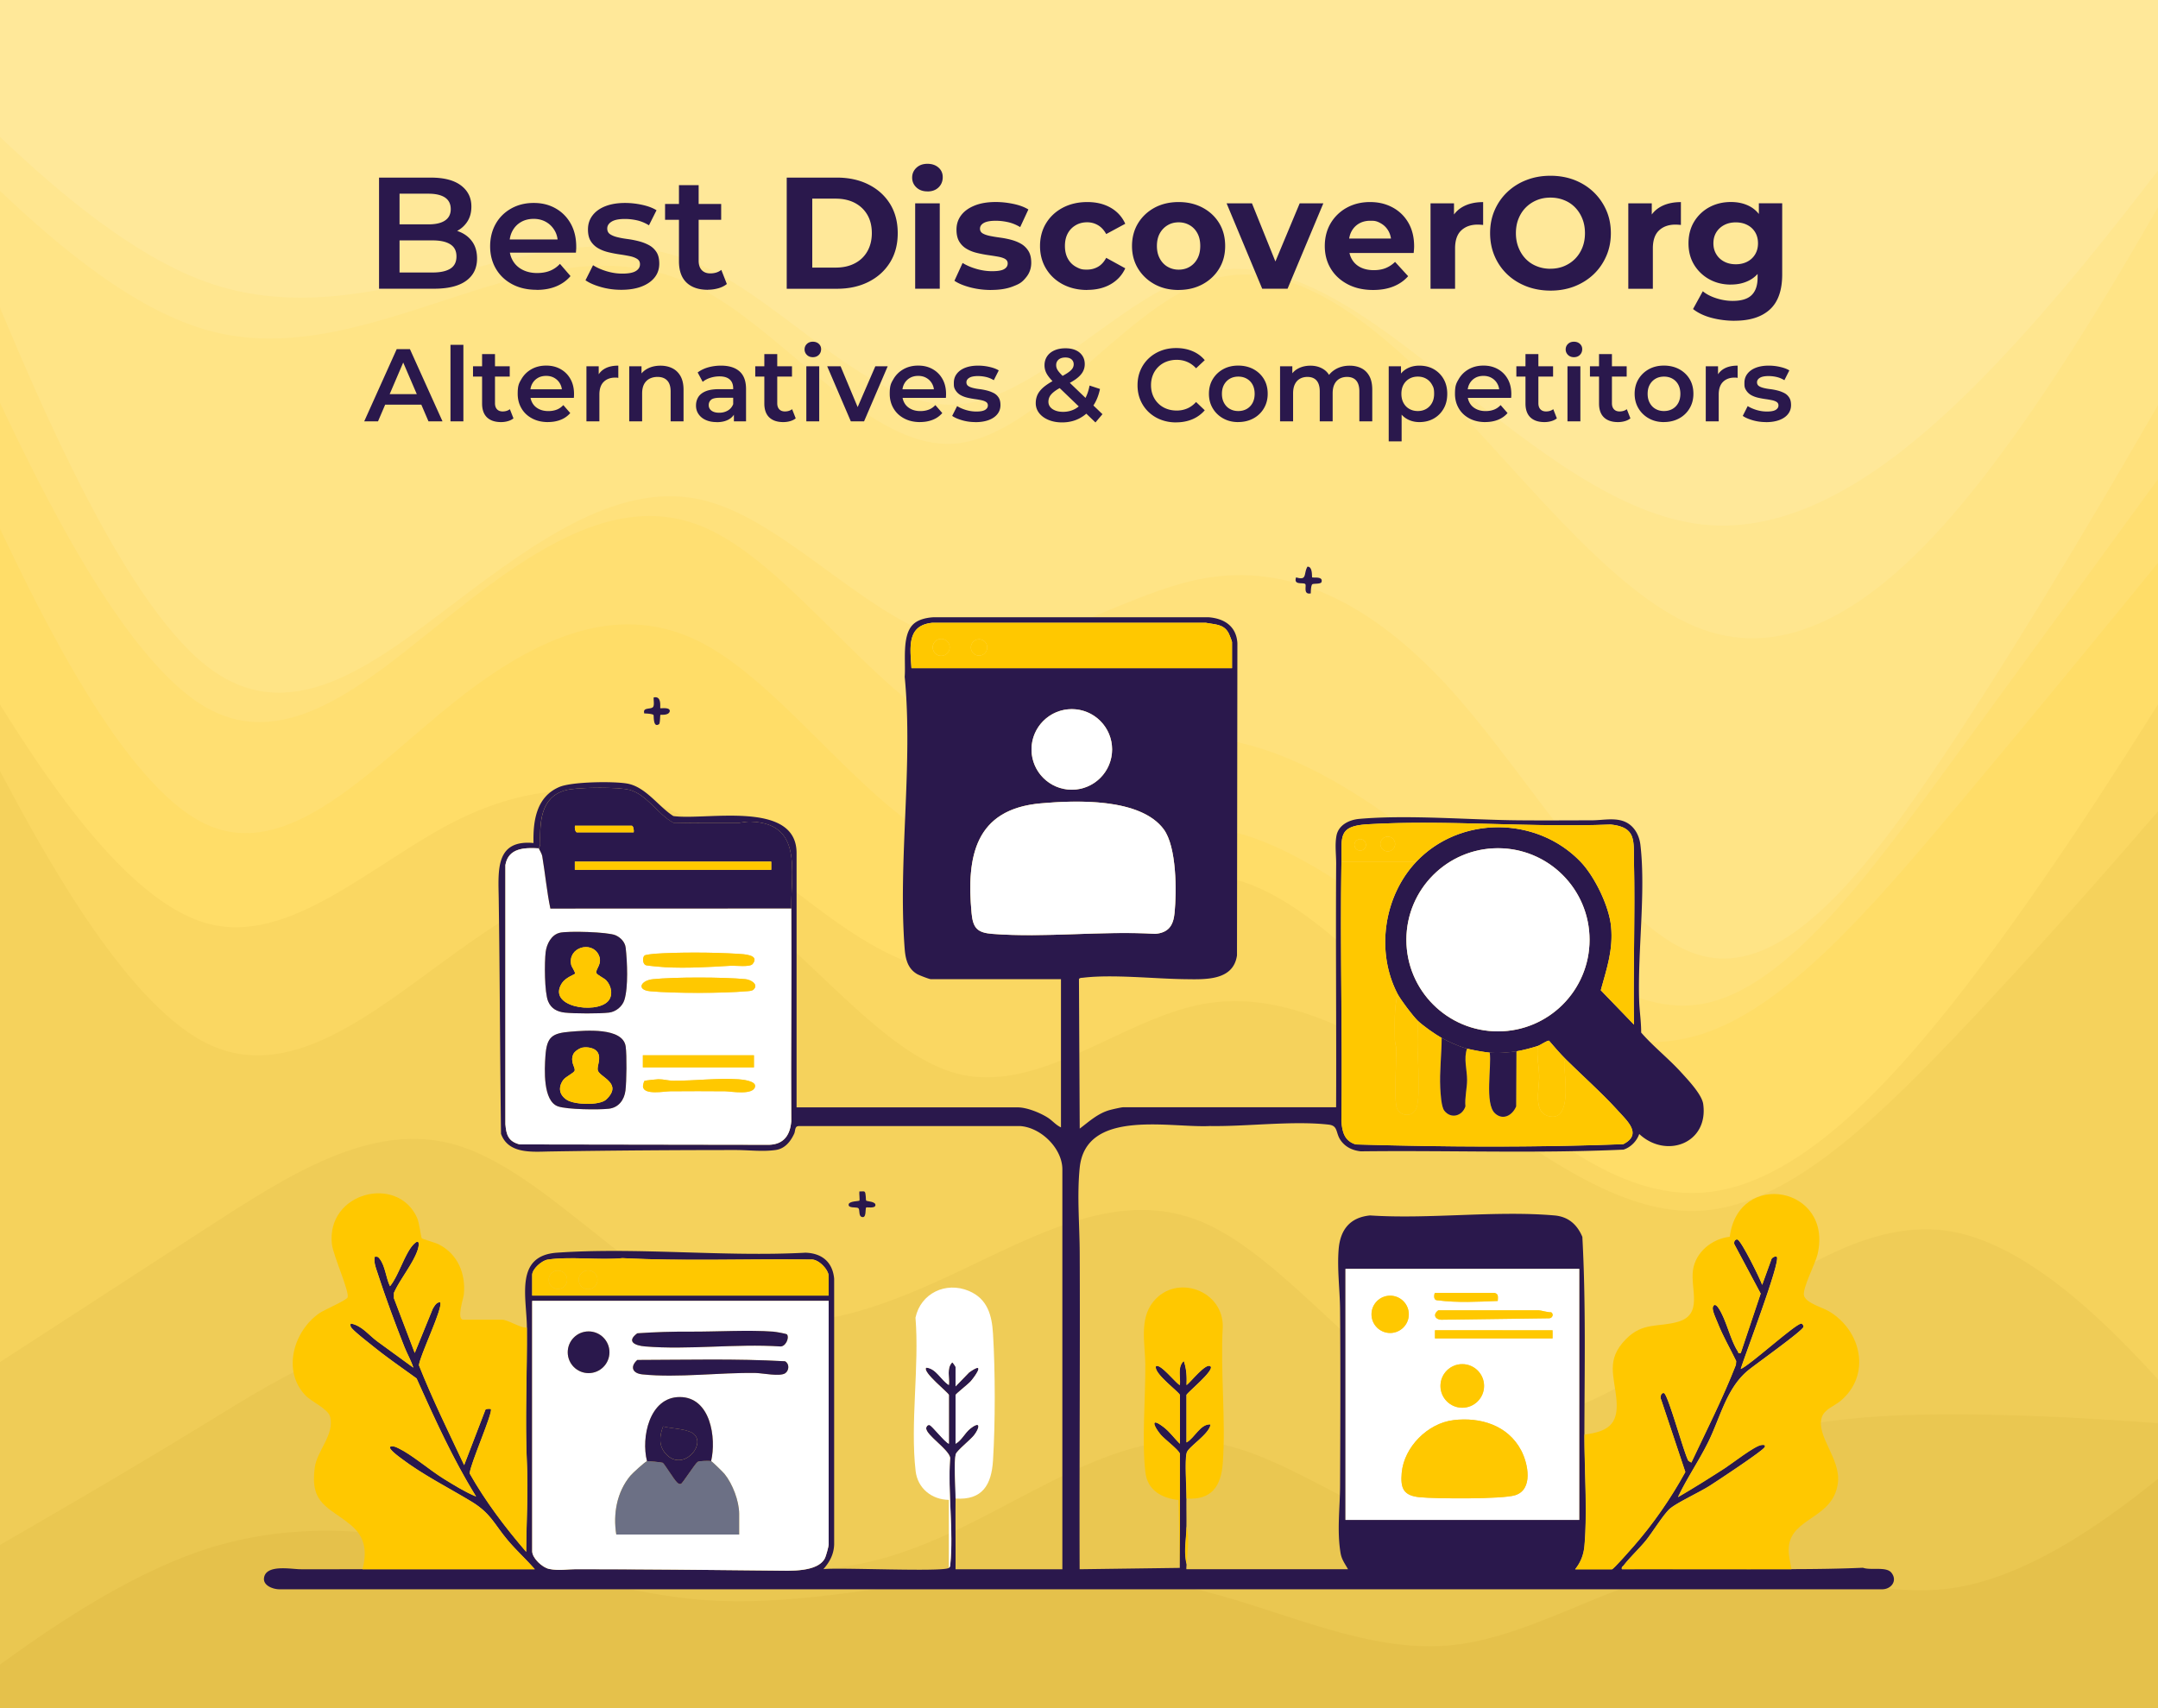
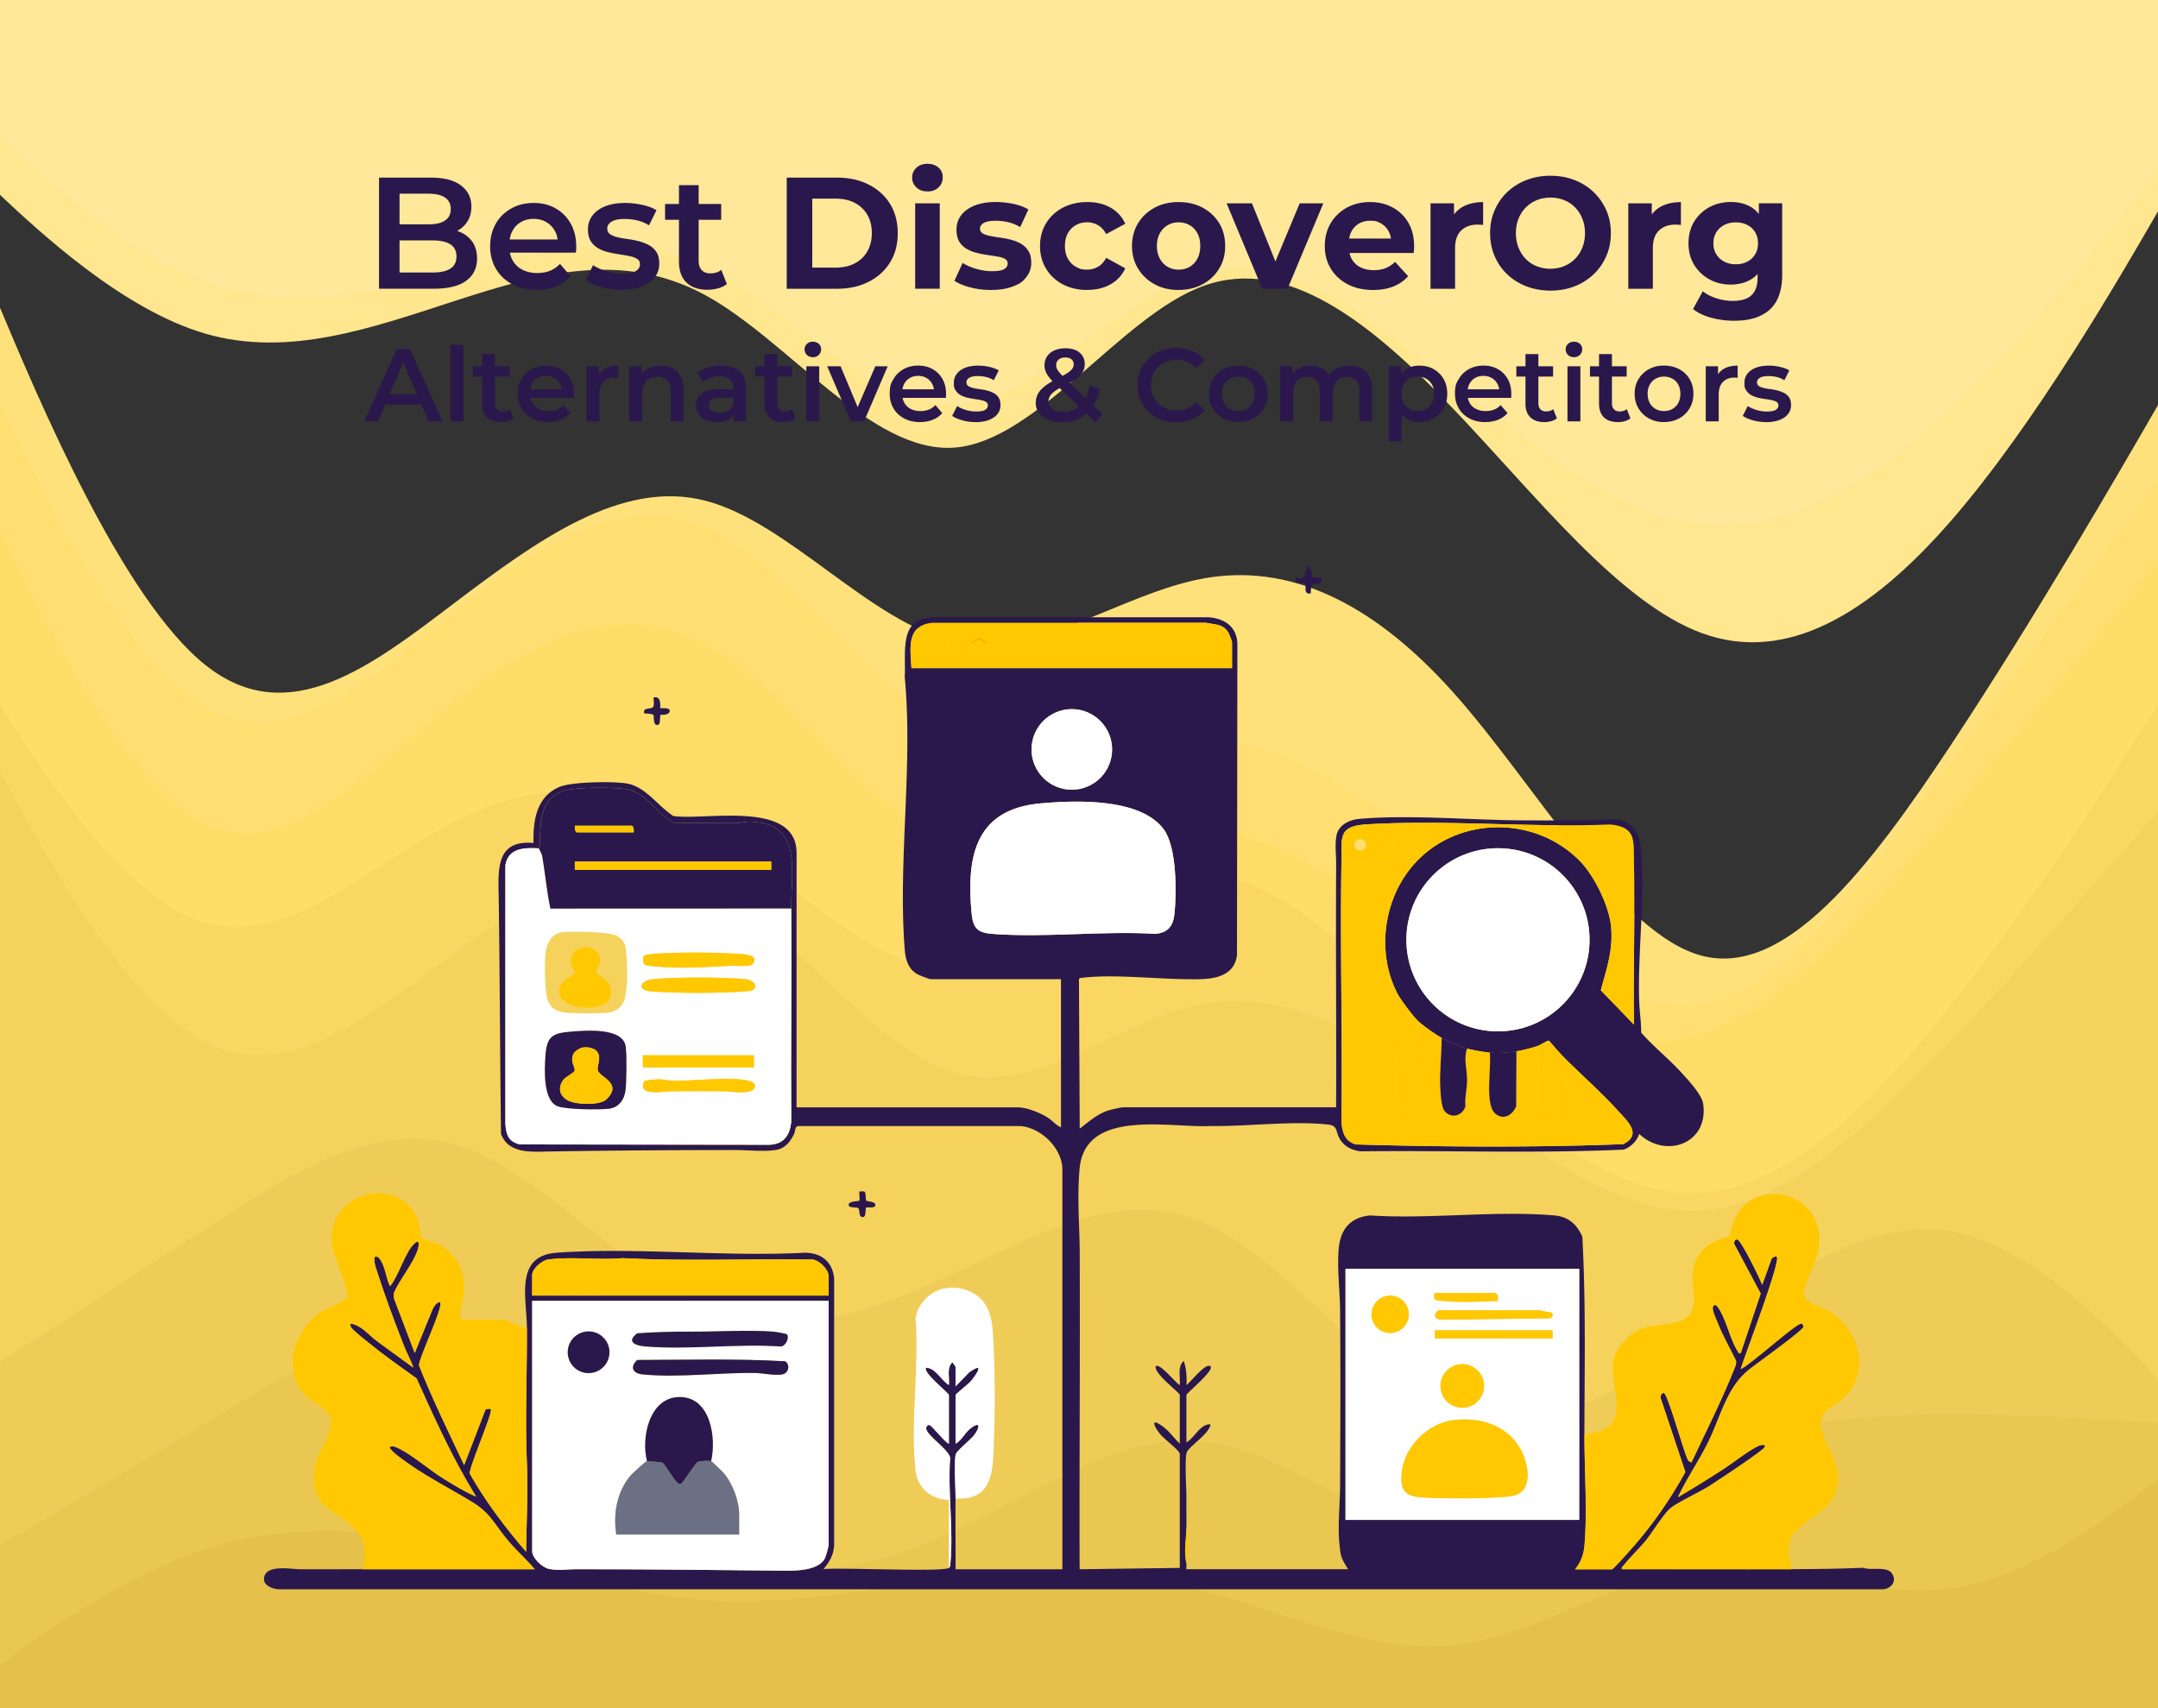
<svg xmlns="http://www.w3.org/2000/svg" id="Layer_1" data-name="Layer 1" viewBox="0 0 480 380">
  <rect x="0" y="0" width="480" height="380" fill="#333333" stroke="none" />
  <defs>
    <style>.cls-4{fill:#fff}.cls-6{fill:#ffc800}.cls-10{fill:#2a184c}</style>
  </defs>
  <path d="m-9.73 22.26 9.27 8.66c9.21 8.66 27.75 25.99 46.23 32.66s37.01 2.67 55.49-2 37.01-10 55.49-1.33c18.48 8.66 37.01 31.33 55.49 30.66s37.01-24.66 55.49-29.33 37.01 10 55.49 24.66 37.01 29.33 55.49 31.33 37.01-8.66 55.49-25.99 37.01-41.32 46.23-53.32l9.27-12v-36.44H-9.73z" style="fill:#ffe899" />
  <path d="m-9.73 34.26 9.27 8.66c9.21 8.66 27.75 25.99 46.23 31.33 18.48 5.33 37.01-1.33 55.49-7.33s37.01-11.33 55.49-1.33 37.01 35.33 55.49 33.99 37.01-29.33 55.49-35.99c18.48-6.67 37.01 8 55.49 27.33s37.01 43.32 55.49 49.99 37.01-4 55.49-25.33 37.01-53.32 46.23-69.32l9.27-16v-4.89l-9.27 12c-9.21 12-27.75 35.99-46.23 53.32s-37.01 27.99-55.49 25.99-37.01-16.66-55.49-31.33c-18.48-14.66-37.01-29.33-55.49-24.66s-37.01 28.66-55.49 29.33-37.01-22-55.49-30.66-37.01-3.33-55.49 1.33c-18.48 4.67-37.01 8.66-55.49 2S8.75 38.7-.46 30.04l-9.27-8.66v12.89Z" style="fill:#ffe68f" />
-   <path d="m-9.73 46.25 9.27 22c9.21 22 27.75 65.99 46.23 80.65s37.01 0 55.49-14 37.01-27.33 55.49-22.66 37.01 27.33 55.49 31.33 37.01-10.66 55.49-14c18.48-3.33 37.01 4.67 55.49 25.33s37.01 53.99 55.49 58.65c18.48 4.67 37.01-19.33 55.49-47.32s37.01-59.99 46.23-75.98l9.27-16V29.37l-9.27 16c-9.21 16-27.75 47.99-46.23 69.32s-37.01 31.99-55.49 25.33c-18.48-6.67-37.01-30.66-55.49-49.99s-37.01-33.99-55.49-27.33c-18.48 6.67-37.01 34.66-55.49 35.99S175.23 74.7 156.75 64.7s-37.01-4.67-55.49 1.33-37.01 12.66-55.49 7.33S8.75 50.7-.46 42.03l-9.27-8.66v12.89Z" style="fill:#ffe486" />
  <path d="m-9.73 70.25 9.27 19.33c9.21 19.33 27.75 57.99 46.23 68.65s37.01-6.67 55.49-21.33 37.01-26.66 55.49-18.66 37.01 35.99 55.49 45.32 37.01 0 55.49 1.33 37.01 13.33 55.49 28.66 37.01 33.99 55.49 30.66 37.01-28.66 55.49-53.99 37.01-50.66 46.23-63.32l9.27-12.66V73.36l-9.27 16c-9.21 16-27.75 47.99-46.23 75.98s-37.01 51.99-55.49 47.32-37.01-37.99-55.49-58.65-37.01-28.66-55.49-25.33-37.01 18-55.49 14-37.01-26.66-55.49-31.33-37.01 8.66-55.49 22.66-37.01 28.66-55.49 14S8.75 89.36-.46 67.36l-9.27-22v24.88Z" style="fill:#ffe17c" />
  <path d="m-9.73 98.24 9.27 19.33c9.21 19.33 27.75 57.99 46.23 66.65s37.01-12.66 55.49-27.33c18.48-14.66 37.01-22.66 55.49-12.66s37.01 37.99 55.49 45.32 37.01-6 55.49-4.67 37.01 17.33 55.49 29.99 37.01 22 55.49 16 37.01-27.33 55.49-49.32c18.48-22 37.01-44.66 46.23-55.99l9.27-11.33V93.35l-9.27 12.66c-9.21 12.66-27.75 37.99-46.23 63.32s-37.01 50.66-55.49 53.99-37.01-15.33-55.49-30.66-37.01-27.33-55.49-28.66-37.01 8-55.49-1.33-37.01-37.33-55.49-45.32c-18.48-8-37.01 4-55.49 18.66S64.25 168 45.77 157.34 8.75 108.02-.46 88.69l-9.27-19.33z" style="fill:#ffdf72" />
  <path d="m-9.73 142.23 9.27 14.67c9.21 14.66 27.75 43.99 46.23 49.32s37.01-13.33 55.49-22.66 37.01-9.33 55.49 1.33 37.01 31.99 55.49 31.99 37.01-21.33 55.49-21.33 37.01 21.33 55.49 39.32 37.01 32.66 55.49 31.33 37.01-18.66 55.49-41.99 37.01-52.66 46.23-67.32l9.27-14.66v-28.88l-9.27 11.33c-9.21 11.33-27.75 33.99-46.23 55.99s-37.01 43.32-55.49 49.32-37.01-3.33-55.49-16c-18.48-12.66-37.01-28.66-55.49-29.99s-37.01 12-55.49 4.67-37.01-35.33-55.49-45.32c-18.48-10-37.01-2-55.49 12.66S64.25 192 45.77 183.34c-18.48-8.67-37.02-47.33-46.23-66.66l-9.27-19.33z" style="fill:#ffdd68" />
  <path d="m-9.73 154.23 9.27 17.33c9.21 17.33 27.75 51.99 46.23 61.32s37.01-6.67 55.49-20 37.01-23.99 55.49-15.33 37.01 36.66 55.49 41.99 37.01-12 55.49-15.33 37.01 7.33 55.49 20c18.48 12.66 37.01 27.33 55.49 25.99 18.48-1.33 37.01-18.66 55.49-37.99s37.01-40.66 46.23-51.32l9.27-10.66v-28.88l-9.27 14.66c-9.21 14.66-27.75 43.99-46.23 67.32s-37.01 40.66-55.49 41.99-37.01-13.33-55.49-31.33-37.01-39.32-55.49-39.32S230.72 216 212.24 216s-37.01-21.33-55.49-31.99-37.01-10.66-55.49-1.33-37.01 27.99-55.49 22.66S8.76 170.68-.46 156.02l-9.27-14.66v12.89Z" style="fill:#fad762" />
  <path d="m-9.73 310.2 9.27-6c9.21-6 27.75-18 46.23-29.99 18.48-12 37.01-23.99 55.49-18.66s37.01 27.99 55.49 35.99 37.01 1.33 55.49-7.33 37.01-19.33 55.49-11.33 37.01 34.66 55.49 41.99 37.01-4.67 55.49-17.33 37.01-25.99 55.49-22.66 37.01 23.33 46.23 33.33l9.27 10V169.35l-9.27 10.66c-9.21 10.66-27.75 31.99-46.23 51.32s-37.01 36.66-55.49 37.99-37.01-13.33-55.49-25.99-37.01-23.33-55.49-20-37.01 20.66-55.49 15.33-37.01-33.33-55.49-41.99-37.01 2-55.49 15.33-37.01 29.33-55.49 20c-18.48-9.34-37.02-44-46.23-61.33l-9.27-17.33v156.85Z" style="fill:#f5d25c" />
  <path d="m-9.73 350.19 9.27-5.33c9.21-5.33 27.75-16 46.23-27.33s37.01-23.33 55.49-16.66 37.01 31.99 55.49 42.66c18.48 10.66 37.01 6.67 55.49-2 18.48-8.66 37.01-22 55.49-20s37.01 19.33 55.49 21.33 37.01-11.33 55.49-18.66 37.01-8.66 55.49-8.66 37.01 1.33 46.23 2l9.27.67v-.89l-9.27-10c-9.21-10-27.75-29.99-46.23-33.33-18.48-3.33-37.01 10-55.49 22.66s-37.01 24.66-55.49 17.33-37.01-33.99-55.49-41.99-37.01 2.67-55.49 11.33-37.01 15.33-55.49 7.33-37.01-30.66-55.49-35.99-37.01 6.67-55.49 18.66c-18.48 12-37.01 23.99-46.23 29.99l-9.27 6z" style="fill:#efcc57" />
  <path d="m-9.73 378.18 9.27-6.67c9.21-6.67 27.75-20 46.23-25.99 18.48-6 37.01-4.67 55.49-.67s37.01 10.66 55.49 12 37.01-2.67 55.49-4.67 37.01-2 55.49 2.67 37.01 14 55.49 12 37.01-15.33 55.49-17.33 37.01 7.33 55.49 4.67c18.48-2.67 37.01-17.33 46.23-24.66l9.27-7.33v-4.89l-9.27-.67c-9.21-.67-27.75-2-46.23-2s-37.01 1.33-55.49 8.66-37.01 20.66-55.49 18.66-37.01-19.33-55.49-21.33-37.01 11.33-55.49 20c-18.48 8.66-37.01 12.66-55.49 2s-37.01-35.99-55.49-42.66-37.01 5.33-55.49 16.66-37.01 22-46.23 27.33l-9.27 5.33v28.88Z" style="fill:#eac751" />
  <path d="M-9.73 390.18h499.45v-68.87l-9.27 7.33c-9.21 7.33-27.75 22-46.23 24.66-18.48 2.67-37.01-6.67-55.49-4.67s-37.01 15.33-55.49 17.33-37.01-7.33-55.49-12-37.01-4.67-55.49-2.67-37.01 6-55.49 4.67-37.01-8-55.49-12-37.01-5.33-55.49.67S8.78 363.96-.44 370.62l-9.27 6.67v12.89Z" style="fill:#e5c14b" />
  <path d="M84.31 64.23V39.51h11.5c2.94 0 5.19.58 6.73 1.75s2.31 2.72 2.31 4.68c0 1.32-.3 2.44-.91 3.37a6.05 6.05 0 0 1-2.44 2.15c-1.02.51-2.12.76-3.31.76l.63-1.27c1.38 0 2.62.25 3.72.76s1.97 1.24 2.61 2.21q.96 1.455.96 3.6c0 2.12-.81 3.77-2.42 4.94-1.61 1.18-4.01 1.77-7.19 1.77H84.3Zm4.56-3.61h7.36c1.71 0 3.01-.28 3.93-.85.91-.57 1.37-1.47 1.37-2.72s-.46-2.12-1.37-2.7-2.22-.87-3.93-.87h-7.71v-3.57h6.8c1.59 0 2.81-.28 3.66-.85s1.28-1.41 1.28-2.54-.43-2.01-1.28-2.58c-.85-.56-2.07-.85-3.66-.85h-6.45v17.52ZM119.36 64.47c-2.08 0-3.9-.42-5.45-1.25s-2.76-1.98-3.61-3.44-1.28-3.12-1.28-4.98.42-3.55 1.24-5 1.97-2.58 3.44-3.41c1.46-.82 3.12-1.24 5-1.24s3.45.4 4.87 1.2 2.55 1.93 3.37 3.39q1.23 2.19 1.23 5.16c0 .19 0 .4-.02.64s-.03.46-.05.67h-15.6v-2.93h13.29l-1.72.92c.02-1.08-.2-2.04-.67-2.86s-1.1-1.47-1.91-1.94-1.74-.71-2.79-.71-2.02.24-2.82.71c-.81.47-1.44 1.12-1.89 1.96-.46.84-.68 1.82-.68 2.95v.71c0 1.13.26 2.13.77 3s1.24 1.54 2.17 2.01 2.01.71 3.22.71c1.05 0 2-.16 2.84-.49s1.59-.85 2.24-1.55l2.35 2.72c-.84.99-1.9 1.75-3.17 2.28s-2.73.79-4.36.79ZM138.15 64.47c-1.57 0-3.07-.21-4.5-.62q-2.16-.615-3.42-1.5l1.68-3.35c.84.54 1.85.99 3.01 1.34 1.17.35 2.34.53 3.5.53q2.07 0 3-.57c.62-.38.93-.88.93-1.52 0-.52-.21-.91-.63-1.18s-.97-.48-1.65-.62-1.43-.27-2.26-.39q-1.245-.18-2.49-.48c-.83-.2-1.58-.49-2.26-.88s-1.23-.91-1.65-1.57q-.63-.99-.63-2.61c0-1.2.34-2.24 1.02-3.13s1.63-1.57 2.86-2.05 2.68-.72 4.36-.72c1.26 0 2.54.14 3.82.42 1.29.28 2.35.68 3.19 1.2l-1.68 3.35c-.89-.54-1.78-.91-2.68-1.11s-1.79-.3-2.68-.3c-1.33 0-2.32.2-2.96.6s-.96.91-.96 1.52c0 .56.21.99.63 1.27s.97.51 1.65.67c.68.17 1.43.3 2.26.41s1.65.27 2.47.48 1.57.5 2.26.87 1.24.88 1.67 1.54.63 1.52.63 2.58c0 1.18-.34 2.2-1.03 3.07s-1.67 1.55-2.93 2.03-2.77.72-4.52.72ZM147.93 48.9v-3.53h12.48v3.53zm9.54 15.57c-2.06 0-3.65-.54-4.77-1.61s-1.68-2.65-1.68-4.75V41.19h4.38V58c0 .89.23 1.59.68 2.08.46.49 1.09.74 1.91.74.98 0 1.8-.26 2.45-.78l1.23 3.14c-.51.42-1.15.74-1.89.95-.75.21-1.52.32-2.31.32ZM174.99 64.23V39.51h11.15c2.66 0 5.01.51 7.05 1.54q3.045 1.53 4.77 4.29c1.14 1.84 1.72 4.01 1.72 6.53s-.57 4.67-1.72 6.52-2.73 3.28-4.77 4.31-4.38 1.54-7.05 1.54h-11.15Zm5.68-4.7h5.19c1.64 0 3.05-.31 4.26-.94 1.2-.62 2.14-1.51 2.8-2.67s1-2.51 1-4.06-.33-2.94-1-4.08-1.6-2.02-2.8-2.65c-1.2-.62-2.62-.94-4.26-.94h-5.19v15.33ZM206.29 42.58c-1 0-1.82-.29-2.45-.88s-.95-1.32-.95-2.19.32-1.6.95-2.19 1.45-.88 2.45-.88 1.82.28 2.45.83.95 1.27.95 2.14q0 1.38-.93 2.28c-.62.6-1.44.9-2.47.9Zm-2.73 21.65v-19h5.47v19zM220.46 64.51c-1.61 0-3.16-.19-4.65-.58-1.48-.39-2.66-.88-3.52-1.47l1.82-3.96c.87.54 1.89.98 3.07 1.32s2.34.51 3.49.51c1.26 0 2.16-.15 2.68-.46.53-.31.79-.73.79-1.27 0-.45-.21-.78-.61-1.01s-.95-.39-1.63-.51-1.42-.23-2.23-.35-1.62-.28-2.44-.48-1.57-.5-2.24-.9a4.6 4.6 0 0 1-1.63-1.62c-.41-.68-.61-1.57-.61-2.65 0-1.2.34-2.26 1.03-3.18s1.69-1.64 3-2.17 2.87-.79 4.7-.79q1.92 0 3.93.42c1.33.28 2.44.69 3.33 1.24l-1.82 3.92c-.91-.54-1.83-.91-2.75-1.11s-1.82-.3-2.68-.3c-1.22 0-2.1.17-2.67.49-.56.33-.84.75-.84 1.27 0 .47.2.82.61 1.06s.95.42 1.63.56 1.42.26 2.23.37 1.62.26 2.44.48 1.56.51 2.23.9 1.21.92 1.63 1.59.63 1.55.63 2.63q0 1.77-1.05 3.12c-1.05 1.35-1.71 1.62-3.03 2.14s-2.93.78-4.82.78ZM241.84 64.51c-2.03 0-3.84-.42-5.43-1.25-1.59-.84-2.83-2-3.73-3.48s-1.35-3.17-1.35-5.05.45-3.6 1.35-5.07 2.14-2.62 3.73-3.46c1.59-.83 3.4-1.25 5.43-1.25s3.72.42 5.19 1.25c1.47.84 2.56 2.03 3.26 3.58l-4.24 2.29c-.49-.89-1.1-1.55-1.84-1.98s-1.54-.64-2.4-.64c-.93 0-1.78.21-2.52.64s-1.34 1.02-1.77 1.8-.65 1.72-.65 2.82.22 2.05.65 2.83q.645 1.17 1.77 1.8c1.125.63 1.59.64 2.52.64.86 0 1.67-.21 2.4-.62s1.35-1.08 1.84-2l4.24 2.33c-.7 1.53-1.79 2.71-3.26 3.55s-3.2 1.25-5.19 1.25ZM262.17 64.51c-2.01 0-3.79-.42-5.35-1.27-1.55-.85-2.78-2.01-3.68-3.48s-1.35-3.15-1.35-5.03.45-3.6 1.35-5.07 2.13-2.62 3.68-3.46c1.55-.83 3.33-1.25 5.35-1.25s3.76.42 5.33 1.25c1.57.84 2.79 1.98 3.68 3.44s1.33 3.16 1.33 5.08-.44 3.56-1.33 5.03-2.12 2.63-3.68 3.48c-1.57.85-3.34 1.27-5.33 1.27Zm0-4.52c.91 0 1.73-.21 2.45-.64s1.3-1.03 1.72-1.82.63-1.72.63-2.81-.21-2.05-.63-2.82c-.42-.78-.99-1.38-1.72-1.8s-1.54-.64-2.45-.64-1.73.21-2.45.64-1.3 1.02-1.74 1.8c-.43.78-.65 1.72-.65 2.82s.22 2.02.65 2.81 1.01 1.4 1.74 1.82 1.54.64 2.45.64M280.75 64.23l-7.92-19h5.64l6.59 16.35h-2.8l6.83-16.35h5.26l-7.96 19zM305.43 64.51c-2.15 0-4.04-.42-5.66-1.27s-2.88-2.01-3.77-3.48-1.33-3.15-1.33-5.03.44-3.6 1.31-5.07a9.4 9.4 0 0 1 3.59-3.46c1.52-.83 3.24-1.25 5.15-1.25s3.51.39 5 1.18c1.48.79 2.66 1.92 3.52 3.39s1.3 3.23 1.3 5.28q0 .315-.03.72c-.02.27-.05.52-.07.76h-15.32v-3.21h12.44l-2.1.95q0-1.485-.6-2.58t-1.65-1.71c-1.05-.615-1.52-.62-2.45-.62s-1.76.21-2.47.62-1.27.99-1.67 1.73-.6 1.62-.6 2.63v.85c0 1.04.23 1.95.68 2.74.46.79 1.1 1.39 1.93 1.8s1.81.62 2.93.62c1 0 1.89-.15 2.65-.46a6.4 6.4 0 0 0 2.09-1.38l2.91 3.18c-.86.99-1.95 1.75-3.26 2.28s-2.82.79-4.52.79M318.19 64.23v-19h5.22v5.37l-.74-1.55c.56-1.34 1.46-2.36 2.7-3.05s2.75-1.04 4.52-1.04v5.08c-.23-.02-.44-.04-.63-.05s-.38-.02-.6-.02q-2.25 0-3.63 1.29c-.92.86-1.38 2.2-1.38 4.01v8.97h-5.47ZM344.9 64.65c-1.94 0-3.73-.32-5.38-.95-1.65-.64-3.07-1.53-4.28-2.68-1.2-1.15-2.14-2.51-2.8-4.06s-1-3.25-1-5.09.33-3.53 1-5.08 1.61-2.91 2.82-4.06a12.8 12.8 0 0 1 4.28-2.68c1.64-.64 3.41-.95 5.33-.95s3.72.32 5.35.95c1.62.64 3.04 1.53 4.24 2.68s2.14 2.5 2.82 4.04 1.02 3.24 1.02 5.1-.34 3.54-1.02 5.1-1.62 2.92-2.82 4.06-2.62 2.03-4.24 2.67c-1.62.63-3.39.95-5.31.95Zm-.04-4.87q1.65 0 3.03-.57c.92-.38 1.74-.92 2.44-1.62.7-.71 1.24-1.54 1.63-2.51.39-.96.58-2.04.58-3.21s-.19-2.25-.58-3.21c-.39-.97-.92-1.8-1.61-2.51s-1.5-1.25-2.44-1.62c-.94-.38-1.95-.57-3.05-.57s-2.11.19-3.03.57-1.74.92-2.44 1.62-1.24 1.54-1.63 2.51c-.39.96-.58 2.04-.58 3.21s.19 2.22.58 3.2.92 1.82 1.61 2.53 1.5 1.25 2.44 1.62c.93.38 1.95.57 3.05.57ZM362.18 64.23v-19h5.22v5.37l-.74-1.55c.56-1.34 1.46-2.36 2.7-3.05s2.75-1.04 4.52-1.04v5.08c-.23-.02-.44-.04-.63-.05s-.38-.02-.6-.02q-2.25 0-3.63 1.29c-.92.86-1.38 2.2-1.38 4.01v8.97h-5.47ZM385 63.31c-1.75 0-3.34-.38-4.75-1.15a9.03 9.03 0 0 1-3.4-3.21c-.85-1.38-1.28-2.98-1.28-4.82s.43-3.48 1.28-4.86a8.86 8.86 0 0 1 3.4-3.2c1.41-.75 3-1.13 4.75-1.13 1.59 0 2.99.32 4.21.97 1.21.65 2.16 1.65 2.84 3s1.02 3.09 1.02 5.21-.34 3.82-1.02 5.17-1.62 2.36-2.84 3.02-2.62.99-4.21.99Zm.84 8.05c-1.78 0-3.49-.22-5.14-.65-1.65-.44-3.02-1.09-4.12-1.96l2.17-3.96c.79.66 1.81 1.18 3.03 1.57s2.44.58 3.63.58c1.94 0 3.35-.44 4.22-1.31.88-.87 1.31-2.17 1.31-3.88v-2.86l.35-4.77-.07-4.8v-4.1h5.19v15.82q0 5.295-2.73 7.8c-1.82 1.67-4.44 2.51-7.85 2.51Zm.25-12.57c.96 0 1.81-.19 2.56-.58s1.33-.94 1.75-1.64c.42-.71.63-1.52.63-2.44s-.21-1.76-.63-2.46c-.42-.69-1-1.24-1.75-1.62-.75-.39-1.6-.58-2.56-.58s-1.81.19-2.56.58-1.34.93-1.77 1.62c-.43.7-.65 1.51-.65 2.46s.22 1.73.65 2.44 1.02 1.25 1.77 1.64 1.6.58 2.56.58M81.01 93.74l7.23-16.07h2.94l7.25 16.07h-3.12l-6.22-14.48h1.19l-6.2 14.48H81Zm3.33-3.72.8-2.34h8.68l.8 2.34zM100.2 93.74V76.71h2.87v17.03zM105.21 83.78v-2.29h8.17v2.29zm6.24 10.12c-1.35 0-2.39-.35-3.12-1.04-.73-.7-1.1-1.73-1.1-3.09v-11h2.87V89.7q0 .87.45 1.35c.3.32.71.48 1.25.48.64 0 1.18-.17 1.61-.5l.8 2.04c-.34.28-.75.48-1.24.62s-1 .21-1.52.21M121.92 93.9c-1.36 0-2.55-.27-3.57-.82-1.02-.54-1.81-1.29-2.36-2.24q-.84-1.425-.84-3.24c0-1.815.27-2.31.82-3.25q.81-1.41 2.25-2.22c.96-.54 2.05-.8 3.27-.8s2.26.26 3.19.78 1.67 1.25 2.2 2.2c.54.95.8 2.07.8 3.35 0 .12 0 .26-.01.41 0 .15-.02.3-.03.44h-10.22V86.6h8.7l-1.12.6c.02-.7-.13-1.32-.44-1.86a3.3 3.3 0 0 0-1.25-1.26c-.53-.31-1.14-.46-1.83-.46s-1.32.15-1.85.46-.94.73-1.24 1.27q-.45.81-.45 1.92v.46c0 .73.17 1.38.5 1.95s.81 1 1.42 1.31 1.32.46 2.11.46c.69 0 1.31-.11 1.86-.32s1.04-.55 1.47-1.01l1.54 1.77a5.34 5.34 0 0 1-2.08 1.48c-.83.34-1.79.52-2.86.52ZM130.44 93.74V81.48h2.73v3.37l-.32-.99c.37-.83.94-1.45 1.73-1.88s1.77-.64 2.95-.64v2.73c-.12-.03-.24-.05-.34-.06-.11 0-.21-.01-.32-.01-1.09 0-1.95.32-2.59.95s-.96 1.58-.96 2.83v5.95h-2.87ZM139.96 93.74V81.48h2.73v3.31l-.48-1.01c.43-.78 1.05-1.38 1.87-1.8s1.76-.63 2.83-.63c.98 0 1.86.19 2.63.57s1.38.97 1.83 1.76c.44.79.67 1.8.67 3.04v7.02h-2.87v-6.66c0-1.09-.26-1.9-.77-2.43-.51-.54-1.23-.8-2.15-.8-.67 0-1.27.14-1.79.41-.52.28-.92.68-1.21 1.23-.28.54-.42 1.23-.42 2.05v6.2zM159.38 93.9c-.92 0-1.72-.16-2.41-.47s-1.22-.75-1.6-1.31-.56-1.19-.56-1.89.16-1.31.49-1.86.87-.99 1.62-1.31 1.74-.48 2.98-.48h3.56v1.91h-3.35c-.98 0-1.64.16-1.97.47-.34.31-.5.7-.5 1.16 0 .52.21.93.62 1.24s.99.46 1.72.46 1.33-.16 1.89-.48.96-.8 1.21-1.42l.48 1.72c-.28.72-.77 1.28-1.48 1.68q-1.065.6-2.7.6Zm3.86-.16v-2.48l-.16-.53v-4.34c0-.84-.25-1.5-.76-1.96s-1.27-.7-2.3-.7c-.69 0-1.37.11-2.03.32-.67.21-1.23.51-1.69.9l-1.12-2.09c.66-.5 1.44-.88 2.35-1.14.91-.25 1.86-.38 2.83-.38 1.78 0 3.15.42 4.12 1.27s1.46 2.16 1.46 3.94v7.18h-2.71ZM167.99 83.78v-2.29h8.17v2.29zm6.24 10.12c-1.35 0-2.39-.35-3.12-1.04-.73-.7-1.1-1.73-1.1-3.09v-11h2.87V89.7q0 .87.45 1.35c.3.32.71.48 1.25.48.64 0 1.18-.17 1.61-.5l.8 2.04c-.34.28-.75.48-1.24.62s-1 .21-1.52.21M180.8 79.46c-.54 0-.98-.17-1.32-.5-.34-.34-.52-.74-.52-1.22s.17-.9.52-1.23c.34-.33.78-.49 1.32-.49s.98.16 1.32.47.52.71.52 1.18c0 .5-.17.93-.5 1.27-.34.34-.78.52-1.33.52Zm-1.45 14.28V81.48h2.87v12.26zM189.25 93.74l-5.26-12.26h2.98l4.52 10.81h-1.47l4.68-10.81h2.75l-5.26 12.26h-2.96ZM204.67 93.9c-1.36 0-2.55-.27-3.57-.82-1.02-.54-1.81-1.29-2.36-2.24q-.84-1.425-.84-3.24c0-1.815.27-2.31.82-3.25q.81-1.41 2.25-2.22c.96-.54 2.05-.8 3.27-.8s2.26.26 3.19.78 1.67 1.25 2.2 2.2c.54.95.8 2.07.8 3.35 0 .12 0 .26-.01.41 0 .15-.02.3-.03.44h-10.22V86.6h8.7l-1.12.6c.02-.7-.13-1.32-.44-1.86a3.3 3.3 0 0 0-1.25-1.26c-.53-.31-1.14-.46-1.83-.46s-1.32.15-1.85.46-.94.73-1.24 1.27q-.45.81-.45 1.92v.46c0 .73.17 1.38.5 1.95s.81 1 1.42 1.31 1.32.46 2.11.46c.69 0 1.31-.11 1.86-.32s1.04-.55 1.47-1.01l1.54 1.77a5.34 5.34 0 0 1-2.08 1.48c-.83.34-1.79.52-2.86.52ZM216.98 93.9c-1.03 0-2.01-.13-2.95-.4s-1.69-.59-2.24-.98l1.1-2.18c.55.35 1.21.64 1.97.87.77.23 1.53.34 2.3.34.9 0 1.56-.12 1.96-.37s.61-.57.61-.99c0-.34-.14-.59-.41-.77s-.64-.31-1.08-.4-.94-.18-1.48-.25c-.54-.08-1.09-.18-1.63-.31s-1.04-.32-1.48-.57q-.66-.375-1.08-1.02c-.42-.645-.41-1-.41-1.7 0-.78.22-1.46.67-2.03.44-.57 1.07-1.02 1.87-1.33s1.76-.47 2.86-.47c.83 0 1.66.09 2.5.28s1.54.44 2.09.78l-1.1 2.18c-.58-.35-1.17-.59-1.76-.72a8 8 0 0 0-1.76-.2c-.87 0-1.52.13-1.94.39q-.63.39-.63.99c0 .37.14.64.41.83s.63.33 1.08.44c.44.11.94.2 1.48.26.54.07 1.08.17 1.62.31s1.03.33 1.48.56.81.57 1.09 1 .41.99.41 1.68c0 .77-.23 1.43-.68 2s-1.09 1.01-1.92 1.32-1.81.47-2.96.47ZM243.67 93.99l-9.18-8.82c-.52-.5-.94-.97-1.26-1.4s-.55-.84-.69-1.25-.21-.82-.21-1.25c0-.75.19-1.41.57-1.99.38-.57.93-1.02 1.63-1.33s1.52-.47 2.46-.47c.87 0 1.63.14 2.26.42.64.28 1.13.69 1.49 1.22q.54.795.54 1.89c0 .64-.16 1.24-.48 1.78s-.82 1.06-1.5 1.55-1.59 1-2.72 1.54c-.84.41-1.51.8-2 1.17s-.84.73-1.06 1.1c-.21.37-.32.77-.32 1.22s.13.83.4 1.17.65.6 1.14.79 1.06.29 1.72.29c.98 0 1.87-.22 2.67-.65.8-.44 1.48-1.09 2.03-1.96s.95-1.95 1.19-3.24l2.32.76c-.32 1.55-.88 2.87-1.67 3.98s-1.76 1.96-2.9 2.56-2.43.9-3.86.9c-1.12 0-2.12-.18-3.01-.55s-1.58-.87-2.09-1.52a3.52 3.52 0 0 1-.76-2.23c0-.76.17-1.45.5-2.07.34-.61.87-1.2 1.61-1.76s1.68-1.12 2.82-1.69c.9-.44 1.61-.83 2.12-1.17q.765-.51 1.08-.96c.21-.31.31-.63.31-.96q0-.69-.48-1.11t-1.38-.42c-.64 0-1.14.16-1.5.47q-.54.465-.54 1.23c0 .26.05.51.15.76s.28.52.54.83.63.7 1.12 1.17l8.49 8.15-1.58 1.86ZM261.6 93.97c-1.22 0-2.36-.2-3.41-.61a8.2 8.2 0 0 1-2.73-1.72 7.9 7.9 0 0 1-1.8-2.63c-.43-1.01-.64-2.11-.64-3.31s.21-2.3.64-3.31a7.8 7.8 0 0 1 1.81-2.63 8.2 8.2 0 0 1 2.73-1.72c1.04-.41 2.18-.61 3.42-.61 1.32 0 2.52.23 3.6.68 1.09.45 2 1.12 2.75 2.01l-1.93 1.81q-.87-.945-1.95-1.41c-.72-.31-1.5-.47-2.34-.47s-1.61.14-2.31.41a5.28 5.28 0 0 0-3 2.96c-.28.69-.42 1.45-.42 2.27s.14 1.58.42 2.27.68 1.29 1.19 1.79c.51.51 1.12.9 1.81 1.17s1.46.41 2.31.41 1.62-.16 2.34-.47 1.37-.79 1.95-1.43l1.93 1.84a7.4 7.4 0 0 1-2.75 2q-1.635.69-3.63.69ZM275.42 93.9c-1.25 0-2.37-.27-3.35-.82a6.1 6.1 0 0 1-2.32-2.24c-.57-.95-.85-2.03-.85-3.24s.28-2.31.85-3.25 1.34-1.68 2.32-2.22 2.1-.8 3.35-.8 2.4.27 3.39.8c.99.54 1.76 1.27 2.32 2.2s.84 2.02.84 3.26-.28 2.29-.84 3.24a5.95 5.95 0 0 1-2.32 2.24c-.99.54-2.12.82-3.39.82Zm0-2.46c.7 0 1.33-.15 1.88-.46s.98-.75 1.3-1.33c.31-.58.47-1.26.47-2.04s-.16-1.48-.47-2.05-.75-1.01-1.3-1.32-1.17-.46-1.86-.46-1.33.15-1.87.46-.98.75-1.3 1.32-.48 1.26-.48 2.05.16 1.46.48 2.04.75 1.03 1.3 1.33c.54.31 1.16.46 1.85.46M284.72 93.74V81.48h2.73v3.26l-.48-.96c.41-.79 1.01-1.4 1.8-1.81s1.69-.62 2.7-.62c1.15 0 2.15.28 3 .85s1.41 1.42 1.69 2.57l-1.12-.39c.4-.92 1.06-1.65 1.97-2.2.92-.55 1.98-.83 3.19-.83q1.47 0 2.61.57c.76.38 1.35.97 1.78 1.76s.64 1.8.64 3.04v7.02h-2.87v-6.66c0-1.09-.24-1.9-.71-2.43-.47-.54-1.16-.8-2.04-.8-.63 0-1.18.14-1.67.41-.48.28-.86.68-1.12 1.22-.27.54-.4 1.22-.4 2.04v6.22h-2.87v-6.66c0-1.09-.24-1.9-.71-2.43-.47-.54-1.16-.8-2.04-.8-.63 0-1.18.14-1.66.41s-.86.68-1.12 1.22c-.27.54-.4 1.22-.4 2.04v6.22h-2.87ZM308.89 98.19V81.48h2.73v2.89l-.09 3.26.23 3.26v7.3zm6.79-4.29c-.99 0-1.9-.23-2.72-.69s-1.47-1.15-1.95-2.08-.72-2.1-.72-3.52.23-2.62.7-3.54 1.11-1.6 1.92-2.05 1.74-.68 2.78-.68c1.21 0 2.28.26 3.2.78s1.66 1.25 2.2 2.18.82 2.04.82 3.31-.27 2.38-.82 3.32c-.54.94-1.28 1.67-2.2 2.19-.93.52-1.99.78-3.2.78Zm-.32-2.46c.69 0 1.3-.15 1.85-.46.54-.31.98-.75 1.3-1.33q.48-.87.48-2.04c0-1.17-.16-1.48-.48-2.05s-.75-1.01-1.3-1.32c-.54-.31-1.16-.46-1.85-.46s-1.31.15-1.86.46-.99.75-1.31 1.32-.48 1.26-.48 2.05.16 1.46.48 2.04.76 1.03 1.31 1.33c.55.31 1.17.46 1.86.46M330.4 93.9c-1.36 0-2.55-.27-3.57-.82-1.02-.54-1.81-1.29-2.36-2.24q-.84-1.425-.84-3.24c0-1.815.27-2.31.82-3.25q.81-1.41 2.25-2.22c.96-.54 2.05-.8 3.27-.8s2.26.26 3.19.78 1.67 1.25 2.2 2.2c.54.95.8 2.07.8 3.35 0 .12 0 .26-.01.41 0 .15-.02.3-.03.44H325.9V86.6h8.7l-1.12.6c.02-.7-.13-1.32-.44-1.86a3.3 3.3 0 0 0-1.25-1.26c-.53-.31-1.14-.46-1.83-.46s-1.32.15-1.85.46-.94.73-1.24 1.27q-.45.81-.45 1.92v.46c0 .73.17 1.38.5 1.95s.81 1 1.42 1.31 1.32.46 2.11.46c.69 0 1.31-.11 1.86-.32s1.04-.55 1.47-1.01l1.54 1.77a5.34 5.34 0 0 1-2.08 1.48c-.83.34-1.79.52-2.86.52ZM337.28 83.78v-2.29h8.17v2.29zm6.25 10.12c-1.35 0-2.39-.35-3.12-1.04-.73-.7-1.1-1.73-1.1-3.09v-11h2.87V89.7q0 .87.45 1.35c.3.32.71.48 1.25.48.64 0 1.18-.17 1.61-.5l.8 2.04c-.34.28-.75.48-1.24.62s-1 .21-1.52.21M350.09 79.46c-.54 0-.98-.17-1.32-.5-.34-.34-.52-.74-.52-1.22s.17-.9.52-1.23c.34-.33.78-.49 1.32-.49s.98.16 1.32.47.52.71.52 1.18c0 .5-.17.93-.5 1.27-.34.34-.78.52-1.33.52Zm-1.44 14.28V81.48h2.87v12.26zM353.65 83.78v-2.29h8.17v2.29zm6.24 10.12c-1.35 0-2.39-.35-3.12-1.04-.73-.7-1.1-1.73-1.1-3.09v-11h2.87V89.7q0 .87.45 1.35c.3.32.71.48 1.25.48.64 0 1.18-.17 1.61-.5l.8 2.04c-.34.28-.75.48-1.24.62s-1 .21-1.52.21M370.11 93.9c-1.25 0-2.37-.27-3.35-.82a6.1 6.1 0 0 1-2.32-2.24c-.57-.95-.85-2.03-.85-3.24s.28-2.31.85-3.25 1.34-1.68 2.32-2.22 2.1-.8 3.35-.8 2.4.27 3.39.8c.99.54 1.76 1.27 2.32 2.2s.84 2.02.84 3.26-.28 2.29-.84 3.24a5.95 5.95 0 0 1-2.32 2.24c-.99.54-2.12.82-3.39.82Zm0-2.46c.7 0 1.33-.15 1.88-.46s.98-.75 1.3-1.33c.31-.58.47-1.26.47-2.04s-.16-1.48-.47-2.05-.75-1.01-1.3-1.32-1.17-.46-1.86-.46-1.33.15-1.87.46-.98.75-1.3 1.32-.48 1.26-.48 2.05.16 1.46.48 2.04.75 1.03 1.3 1.33c.54.31 1.16.46 1.85.46M379.41 93.74V81.48h2.73v3.37l-.32-.99c.37-.83.94-1.45 1.73-1.88s1.77-.64 2.95-.64v2.73c-.12-.03-.24-.05-.34-.06-.11 0-.21-.01-.32-.01-1.09 0-1.95.32-2.59.95s-.96 1.58-.96 2.83v5.95h-2.87ZM392.83 93.9c-1.03 0-2.01-.13-2.95-.4s-1.69-.59-2.24-.98l1.1-2.18c.55.35 1.21.64 1.97.87.77.23 1.53.34 2.3.34.9 0 1.56-.12 1.96-.37s.61-.57.61-.99c0-.34-.14-.59-.41-.77s-.64-.31-1.08-.4-.94-.18-1.48-.25c-.54-.08-1.09-.18-1.63-.31s-1.04-.32-1.48-.57q-.66-.375-1.08-1.02c-.42-.645-.41-1-.41-1.7 0-.78.22-1.46.67-2.03.44-.57 1.07-1.02 1.87-1.33s1.76-.47 2.86-.47c.83 0 1.66.09 2.5.28s1.54.44 2.09.78l-1.1 2.18c-.58-.35-1.17-.59-1.76-.72a8 8 0 0 0-1.76-.2c-.87 0-1.52.13-1.94.39q-.63.39-.63.99c0 .37.14.64.41.83s.63.33 1.08.44c.44.11.94.2 1.48.26.54.07 1.08.17 1.62.31s1.03.33 1.48.56.81.57 1.09 1 .41.99.41 1.68c0 .77-.23 1.43-.68 2s-1.09 1.01-1.92 1.32-1.81.47-2.96.47ZM146.88 157.55c.09.09 2.3-.32 2.08.74-.28.93-1.98.66-2.07.75-.08.07-.04 1.9-.31 2.07-1.36.88-1.11-1.86-1.22-2.04-.16-.26-1.63-.37-2.04-.34-.48-1.48 1.5-.83 1.95-1.47.32-.45.06-1.52.13-2.1 1.89-.43 1.35 2.24 1.48 2.38ZM291.86 128.43c.19.19 2.5-.31 2.08 1.05-.16.5-1.73.3-2.03.49s-.37 1.6-.35 2.03c-1.76.37-.93-1.7-1.22-2.05-.39-.48-2.7.36-2.05-1.51 2.54.79 1.61-.85 2.53-2.38 1.2-.04.94 2.27 1.04 2.37M212.54 333.37c-.04 5.24.03 10.5 0 15.74h23.76v-88.95c0-4.67-4.73-9.32-9.36-9.65h-49.31c-.9.05-.68 1.03-.98 1.69-.8 1.74-2.06 3.34-4.1 3.63-2.96.42-5.95.01-8.87.01-13.78 0-27.56.1-41.29.32-4 .07-9.32.62-10.95-3.93-.22-17.41-.26-34.95-.51-52.35-.09-6.19-.81-13.13 7.74-12.34-.13-4.99.66-10.33 5.78-12.48 2.79-1.17 11.94-1.28 15.03-.75 4.15.72 6.97 5.12 10.29 7.23 7.15 1.03 27.41-3.67 27.41 8.23v56.58h49.16c2.05 0 4.92 1.16 6.66 2.25 1.08.68 1.83 1.67 2.99 2.2v-32.97h-28.96c-.33 0-2.6-.88-3.03-1.13-2.06-1.2-2.59-3.29-2.77-5.55-1.53-19.54 1.9-40.88 0-60.59.26-3.31-.66-9.08 1.8-11.59 1.12-1.15 3.02-1.56 4.59-1.65h61.22c3.53.28 6.18 2.03 6.39 5.79l-.09 69.43c-.82 5.73-7.2 5.34-11.67 5.29-6.78-.09-16.01-1.11-22.58-.32-.32.04-.68-.01-.9.29l.17 33.28c2.12-1.61 4.06-3.41 6.7-4.14.55-.15 2.55-.61 2.95-.61h47.38c.08-18.07-.11-36.14.01-54.21.01-1.98-.31-4.12.06-6.16.44-2.46 2.88-3.6 5.12-3.79 10.92-.95 24.24.22 35.35.32 5.45.05 10.91.01 16.36 0 2.61 0 5.77-.82 8.13.75 1.59 1.05 2.45 2.9 2.66 4.76 1.22 10.54-.66 23.73-.28 34.73.08 2.25.46 4.68.44 6.98 2.75 3.15 6.11 5.78 8.93 8.89 1.49 1.64 4.57 4.87 4.87 7.01 1.22 8.78-8.27 12.23-14.23 6.66-.53 1.58-1.91 2.98-3.5 3.48-19.38.88-38.97.14-58.43.38-1.87-.2-3.51-.98-4.56-2.57s-.48-3.13-2.57-3.37c-8.01-.92-18.27.45-26.43.31-8.8.46-27.67-3.98-28.97 9.35-.62 6.32-.01 12.69.01 18.99.1 23.42-.1 46.84-.02 70.26l22.28-.3v-25.39c-.16-.83-3.45-3.26-4.31-4.31-1.54-1.88-2.35-3.97.72-1.61 1.35 1.04 2.38 2.5 3.59 3.69v-10.84c0-.56-5.79-4.74-5.35-6.38.87-.87 4.48 3.79 5.34 4.16.2-1.68-.6-4.1.89-5.35.6 1.77.69 3.48.6 5.35.83-.54 4.33-5.1 5.34-4.16.96.89-5.35 5.96-5.35 6.38v10.54c1.82-1.01 3.09-4.18 5.35-4.01-.2 2.12-4.89 4.94-5.29 6.29-.49 1.66-.03 7.93-.06 10.19-.03 2.07.03 4.16 0 6.24-.04 2.97-.64 5.28 0 8.32.07.34-.06.82 0 1.19h35.95c-.67-1.2-1.41-2.15-1.65-3.55-.85-4.96-.14-10.06-.12-15 .06-13.07.11-26.16 0-39.23-.04-4.38-.67-8.94-.32-13.36s2.54-7.13 6.98-7.57c13.26.87 27.93-1.13 41.01 0 3.07.26 5.05 1.99 6.22 4.77.79 14.54.49 29.33.45 43.95-.02 7.76.68 17.27 0 24.79-.18 1.99-.83 3.65-2.07 5.2h8.17c.35 0 4.2-4.41 4.76-5.04 4.44-5.06 8.33-10.71 11.58-16.61l-5.36-16.05c-.32-.52-.08-1.66.61-1.5.89.21 4.43 13.31 5.43 15.07l.66.38c3.4-7.21 7.01-14.31 9.91-21.75l.06-.83c-1.34-2.79-2.94-5.52-4.08-8.41-.32-.82-1.32-2.86-1.11-3.58.23-.77.74-.51 1.12 0 1.79 2.43 2.72 7.24 4.43 9.82.19.28-.04.53.66.38l4.43-13.22-5.78-10.83c-.34-.48.02-1.32.61-1.2.82.17 5.04 8.7 5.5 10.09l2.01-5.56c.06-.5.99-.94 1.25-.68.94.96-7.15 22.03-8.02 24.95 2.05-.82 12.43-10.32 13.51-10.1.18.04.51.48.45.74-.19.88-10.73 8.37-12.31 9.67-4.85 3.98-6.2 10.56-8.92 16.03-2.05 4.14-4.72 7.99-6.69 12.17 3.51-2.04 6.95-4.21 10.37-6.41 1.68-1.08 6.73-5.04 8.19-5.18.3-.03.98-.14.74.45-.33.8-10.61 7.57-12.2 8.59-2.26 1.45-7.25 3.74-8.86 5.1-1.4 1.18-3.96 5.36-5.38 7.1-1.49 1.84-3.51 3.69-4.9 5.5-.23.3-.58.38-.44.89 12.57-.02 25.15.03 37.72 0 5.33-.01 10.6-.08 15.91-.31 1.78.64 5.18-.34 6.33 1.1 1.44 1.8-.07 3.75-2.17 3.69H62.07c-1.38-.03-3.53-.83-3.35-2.47.35-3.16 6.06-2 8.1-1.99 4.61.03 9.22-.01 13.83-.01h38.32c-1.96-2.24-4.18-4.24-6.09-6.53-3.02-3.62-3.74-5.95-8.07-8.56-5.24-3.17-10.71-5.89-15.63-9.62-.17-.13-3.45-2.47-2.13-2.62.63-.09 1.11.18 1.64.44 2.94 1.4 7.01 4.91 10.11 6.82 2.28 1.4 4.63 2.87 7.1 3.89-5.16-8.37-9.22-17.31-13.23-26.27-3.38-2.44-6.83-4.82-10.07-7.46-.85-.69-4.3-3.34-4.57-4.04-.08-.2-.17-.7.11-.7 2.43.51 3.92 2.59 5.82 3.98l7.99 5.82c-.52-1.6-1.39-3.1-2.01-4.67-2.04-5.13-4.24-11.1-5.94-16.34-.4-1.23-.86-2.29-.66-3.64.67-.09.77-.01 1.15.48 1.21 1.58 1.38 4.28 2.27 6.05 1.93-2.34 3.27-7.27 5.24-9.31 1.32-1.36 1.32-.04.92 1.21-.97 3.02-3.97 6.58-5.29 9.58v1.2l4.63 12.17 4-9.81c.36-.59.81-1.51 1.64-1.47.83.95-4.61 12.1-4.7 14.03 3 7.57 6.6 14.85 10.05 22.2l4.72-12.29c.14-.31 1.17-.23 1.21-.18.59.57-4.63 12.4-4.7 14.33 3.54 6.26 7.9 12 12.57 17.44.03-6.54.46-13.22.16-19.76-.45-9.87.07-20.05-.01-30.13-.05-6.71-2.78-15.99 6.67-16.65 17.9-1.25 37.23.97 55.28 0 3.67.11 6.05 2.08 6.39 5.79v59.13c-.08 2.2-.99 3.86-2.39 5.48 3.27-.43 26.93.69 27.92-.29.29-.29.27-.3.31-.71.76-7.44-.58-16.19-.03-23.77-.28-1.84-5.32-5.03-5.33-6.56 0-.4.34-.82.74-.74.56.12 3.35 3.77 4.31 4.16v-10.84c0-.44-6.01-5.13-5.05-6.09 2.2.15 3.28 2.79 5.05 3.86.19-1.66-.55-3.77.75-5.04.1 0 .74.92.74 1.03v4.31l3-3.09c3.55-2.54 1.78.29.42 1.91-.59.7-3.42 2.88-3.42 3.11v10.84c1.41-.81 2.05-2.42 3.3-3.39 2.3-1.79 2.14-.25.85 1.45-.73.97-3.87 3.49-4.09 4.23-.47 1.59-.05 7.73-.06 9.89Zm61.49-184.73v-5.79c0-.23-.64-1.82-.83-2.14-1.1-1.91-3.04-1.77-4.97-2.16h-60.89c-5.8.58-4.85 5.74-4.61 10.09h71.29Zm-26.67 18.08c0-4.95-4.01-8.96-8.96-8.96s-8.96 4.01-8.96 8.96 4.01 8.96 8.96 8.96 8.96-4.01 8.96-8.96m-127.51 22.01c-3.18-.19-6.77-.11-7.43 3.71v57.63c.18 2.4.65 3.88 3.19 4.52l55.49.08c3.24-.1 4.64-2.15 4.9-5.2-.11-15.79.11-31.59-.01-47.38-.06-8.39 2.58-18.94-9.06-19.3-1.25-.04-2.21.3-3.25.31-4.64.01-9.28.02-13.91-.07-3.37-1.8-5.87-6.22-9.65-7.28-2.51-.71-11.8-.64-14.34.06-5.58 1.53-5.71 7.09-5.63 11.91 0 .41-.3.92-.3 1.03Zm111.64-10.01c-14.59 1.3-16.56 11.79-15.38 24.41.31 3.31 1.26 4.36 4.59 4.62 11.66.91 24.48-.71 36.26 0 2.93-.26 4.02-1.81 4.29-4.62.48-4.82.48-14.75-2.42-18.66-5.2-6.98-19.46-6.45-27.34-5.75m66.89 12.98c-.32 19.24.25 38.53-.01 57.78.19 2.37.69 4.36 3.2 5.12 19.76.58 39.75.69 59.5-.06 4.28-2.2.91-5.12-1.19-7.45-3.61-3.98-7.78-7.64-11.59-11.43-1.3-1.29-2.54-2.74-3.74-4.14-.38-.09-1.97.99-2.5 1.17-1.36.45-3.34.97-4.75 1.19-1.88.3-4.04.46-5.94.3-1.22-.1-3.84-.58-5.05-.89-1.62-.42-4.15-1.55-5.64-2.38s-4.2-2.75-5.35-3.86c-1.08-1.06-3.77-4.62-4.46-5.94-4.9-9.39-3.09-21.74 4.16-29.4 9.73-10.28 26.78-10.18 36.54 0 3.15 3.28 6.37 9.91 6.79 14.44.48 5.2-.96 9.28-2.29 14.15l7.38 7.64c-.19-12.06.27-24.17 0-36.23-.1-4.65.58-7.72-5.24-8.28-17.73.73-36.42-1.1-54.04-.05-6.64.39-5.69 2.8-5.78 8.33Zm55.18 17.37c0-11.25-9.12-20.37-20.37-20.37s-20.37 9.12-20.37 20.37 9.12 20.37 20.37 20.37 20.37-9.12 20.37-20.37m-169.24 79.15v-4.31c0-1.48-2.32-3.92-4.01-3.71-13.95-.19-27.97.4-41.87-.31-5.03.49-11.79-.42-16.63.33-1.31.2-3.44 2.09-3.44 3.4v4.6zm166.94-5.94h-51.98v55.84h51.98zm-166.94 7.13h-65.95v55.69c0 1.53 2.26 3.64 3.78 3.94 2.18.43 3.87.06 5.86.06 14.87-.01 29.75.15 44.57.31 3.06.03 9.3.39 10.9-2.76.24-.47.83-2.61.83-3.03v-54.2Z" class="cls-10" />
  <path d="M192.29 265.1c.37.22.23 1.82.38 2s2.23.16 2.04 1.07c-.15.72-1.91.32-2.06.46-.23.21.15 2.6-1.05 2.06-.68-.3-.26-1.64-.72-1.95-.39-.26-2.34.12-2.1-.86.16-.67 2.27-.67 2.36-.76.15-.15-.07-1.64.01-2.07.35.05.88-.11 1.14.05" class="cls-10" />
  <path d="M212.54 333.37c.02-2.16-.41-8.3.06-9.89.22-.74 3.35-3.25 4.09-4.23 1.28-1.7 1.45-3.24-.85-1.45-1.24.97-1.89 2.57-3.3 3.39v-10.84c0-.23 2.83-2.42 3.42-3.11 1.36-1.62 3.13-4.45-.42-1.91l-3 3.09v-4.31c0-.11-.64-1.03-.74-1.03-1.3 1.27-.56 3.39-.75 5.04-1.76-1.07-2.84-3.71-5.05-3.86-.96.95 5.05 5.65 5.05 6.09v10.84c-.96-.39-3.76-4.03-4.31-4.16-.4-.09-.74.34-.74.74.01 1.52 5.06 4.71 5.33 6.56-.55 7.58.79 16.33.03 23.77-.04.41-.02.42-.31.71v-15.14c-3.81-.05-6.95-2.58-7.39-6.42-1.23-10.58.85-23.32-.03-34.12 1.16-5.41 6.73-8.11 11.88-5.94 4.13 1.75 5.11 5.37 5.36 9.49.51 8.18.52 20.07 0 28.24-.34 5.41-2.37 8.87-8.33 8.45" class="cls-4" />
  <path d="M398.49 349.11c-12.57.02-25.15-.02-37.72 0-.13-.51.21-.59.44-.89 1.39-1.81 3.4-3.66 4.9-5.5 1.41-1.74 3.98-5.92 5.38-7.1 1.62-1.36 6.6-3.65 8.86-5.1 1.59-1.02 11.87-7.79 12.2-8.59.24-.59-.44-.48-.74-.45-1.46.14-6.52 4.1-8.19 5.18-3.41 2.2-6.86 4.37-10.37 6.41 1.97-4.18 4.63-8.04 6.69-12.17 2.72-5.47 4.07-12.05 8.92-16.03 1.58-1.3 12.12-8.79 12.31-9.67.06-.26-.27-.7-.45-.74-1.08-.22-11.46 9.28-13.51 10.1.86-2.92 8.96-23.99 8.02-24.95-.26-.26-1.19.17-1.25.68l-2.01 5.56c-.46-1.4-4.68-9.92-5.5-10.09-.59-.12-.94.71-.61 1.2l5.78 10.83-4.43 13.22c-.7.15-.48-.1-.66-.38-1.7-2.58-2.64-7.39-4.43-9.82-.38-.51-.89-.78-1.12 0-.21.71.79 2.76 1.11 3.58 1.14 2.89 2.74 5.61 4.08 8.41l-.06.83c-2.9 7.44-6.52 14.54-9.91 21.75l-.66-.38c-1-1.75-4.54-14.86-5.43-15.07-.69-.16-.93.98-.61 1.5l5.36 16.05c-3.24 5.9-7.14 11.54-11.58 16.61-.56.64-4.41 5.04-4.76 5.04h-8.17c1.24-1.55 1.89-3.21 2.07-5.2.69-7.52-.02-17.03 0-24.79 5.02-.66 7.56-2.11 7.12-7.57s-2.48-9.01 2.09-13.66c3.77-3.84 7.22-2.6 11.58-3.86 5.65-1.63 2.73-7.23 3.34-11.51.59-4.04 4.24-6.95 8.18-7.41 1.91-15.03 23.07-11.13 19.52 3.92-.49 2.09-3.46 7.68-3 9.21.49 1.63 4.01 2.56 5.5 3.43 7.29 4.28 9.53 14.27 2.54 20.02-1.3 1.07-3.53 1.8-4.1 3.62-1.3 4.13 4.28 9.2 3.59 14.58-1.04 8.04-10.42 7.61-10.92 14.32-.13 1.73.33 3.24.61 4.91Z" class="cls-6" />
  <path d="M351.26 282.28v55.84h-51.98v-55.84zm-18.86 5.35h-13.22c-.11 0-.56 1.64.58 1.65 4.47.57 8.9.32 13.38.14.04-.82.23-1.62-.74-1.78Zm-19.04 4.76c0-2.29-1.86-4.15-4.15-4.15s-4.15 1.86-4.15 4.15 1.86 4.15 4.15 4.15 4.15-1.86 4.15-4.15m6.56-.9c-1.38.99-.62 2.17.87 2.1l23.78-.32c.74-.02 1.08-.92.45-1.34-.77.06-2.29-.44-2.83-.44h-22.28Zm-.75 4.44v1.81h26.16v-1.81zm10.93 12.39c0-2.68-2.17-4.85-4.85-4.85s-4.85 2.17-4.85 4.85 2.17 4.85 4.85 4.85 4.85-2.17 4.85-4.85m-6.83 7.61c-5.68.68-10.95 5.95-11.48 11.68-.32 3.5.34 5.1 3.98 5.46s18.36.46 21.24-.44c4.06-1.26 2.9-7.01 1.35-9.97-2.95-5.59-9.06-7.46-15.08-6.74Z" class="cls-4" />
  <path d="M323.27 315.93c6.02-.72 12.13 1.14 15.08 6.74 1.56 2.96 2.71 8.71-1.35 9.97-2.88.9-17.69.79-21.24.44s-4.3-1.96-3.98-5.46c.53-5.73 5.8-11 11.48-11.68Z" class="cls-6" />
  <circle cx="325.25" cy="308.32" r="4.85" class="cls-6" />
  <circle cx="309.21" cy="292.39" r="4.15" class="cls-6" />
  <path d="M319.92 291.49h22.28c.54 0 2.06.5 2.83.44.63.43.29 1.32-.45 1.34l-23.78.32c-1.49.07-2.25-1.1-.87-2.1ZM319.178 297.75v-1.81l26.16.004v1.81zM332.4 287.63c.97.16.78.96.74 1.78-4.48.18-8.91.43-13.38-.14-1.15 0-.69-1.65-.58-1.65h13.22ZM117.18 295.35c.08 10.08-.44 20.27.01 30.13.3 6.55-.13 13.22-.16 19.76-4.68-5.44-9.03-11.18-12.57-17.44.06-1.93 5.29-13.76 4.7-14.33-.04-.04-1.07-.13-1.21.18l-4.72 12.29c-3.45-7.35-7.06-14.64-10.05-22.2.09-1.93 5.53-13.08 4.7-14.03-.83-.03-1.28.88-1.64 1.47l-4 9.81-4.63-12.17v-1.2c1.32-3 4.32-6.56 5.29-9.58.4-1.25.4-2.58-.92-1.21-1.97 2.04-3.31 6.98-5.24 9.31-.88-1.76-1.05-4.46-2.27-6.05-.38-.5-.47-.58-1.15-.48-.2 1.35.26 2.41.66 3.64 1.7 5.23 3.9 11.21 5.94 16.34.62 1.57 1.49 3.07 2.01 4.67l-7.99-5.82c-1.9-1.39-3.39-3.47-5.82-3.98-.28 0-.18.5-.11.7.27.71 3.72 3.35 4.57 4.04 3.23 2.63 6.69 5.02 10.07 7.46 4.02 8.96 8.07 17.9 13.23 26.27-2.47-1.02-4.81-2.49-7.1-3.89-3.1-1.9-7.17-5.41-10.11-6.82-.53-.25-1.02-.53-1.64-.44-1.32.15 1.96 2.49 2.13 2.62 4.92 3.73 10.39 6.45 15.63 9.62 4.33 2.61 5.05 4.94 8.07 8.56 1.91 2.29 4.13 4.29 6.09 6.53H80.63c1-3.87.65-7.13-2.53-9.79-4.94-4.13-9.21-4.6-8.09-12.85.51-3.76 4.43-7.33 3.42-11.29-.45-1.77-4.21-3.36-5.57-4.83-5.13-5.5-2.53-14.26 3.17-18.21 1.14-.79 6.07-2.87 6.29-3.52.43-1.29-3.23-9.37-3.5-11.86-1.25-11.53 14.59-15.51 18.94-5.87.53 1.17.85 4.27 1.06 4.58.11.16 3.07 1 3.72 1.33 4.28 2.14 6.12 6.59 5.62 11.25-.08.73-1.66 5.53-.12 5.53h8.61c1.33 0 3.94 1.81 5.5 1.78Z" class="cls-6" />
  <path d="M184.32 289.41v54.2c0 .41-.59 2.56-.83 3.03-1.6 3.15-7.84 2.79-10.9 2.76-14.82-.15-29.71-.32-44.57-.31-1.99 0-3.68.38-5.86-.06-1.52-.3-3.78-2.41-3.78-3.94V289.4h65.95Zm-48.76 11.42c0-2.56-2.08-4.64-4.64-4.64s-4.64 2.08-4.64 4.64 2.08 4.64 4.64 4.64 4.64-2.08 4.64-4.64m39.51-3.95c-.13-.2-2.58-.61-3.07-.64-5.44-.41-12.72.03-18.42 0-3.97-.02-7.88.09-11.83.37-2.5 1.85-.49 2.73 1.71 2.92 9.61.8 20.3-.63 30.03 0 1.18.14 2.12-1.8 1.58-2.65m-33.32 5.66c-1.64 1.47-1.12 2.98 1.13 3.21 7.9.81 17.23-.45 25.26-.31 1.52.03 5.4.85 6.54.04.85-.61.95-2.1-.07-2.65-10.93-.61-21.91-.31-32.86-.29m2.17 22.51c-.43.12-3.27 2.72-3.72 3.26-3.01 3.64-3.85 8.48-3.12 13.07h27.33v-4.6c0-2.84-1.47-6.71-3.27-8.9-.33-.4-2.74-2.75-2.96-2.83 1.2-5.14-.1-14.26-6.98-14.26-6.75 0-8.62 9-7.28 14.26" class="cls-4" />
  <path d="M184.32 288.22h-65.95v-4.6c0-1.31 2.12-3.19 3.44-3.4 4.84-.75 11.6.16 16.63-.33 13.9.71 27.92.12 41.87.31 1.68-.2 4.01 2.23 4.01 3.71zm-58.17-3.52c0-1.13-.92-2.05-2.05-2.05s-2.05.92-2.05 2.05.92 2.05 2.05 2.05 2.05-.92 2.05-2.05m6.75.01c0-1.15-.93-2.09-2.09-2.09s-2.09.93-2.09 2.09.93 2.09 2.09 2.09 2.09-.93 2.09-2.09" class="cls-6" />
  <path d="M141.75 302.54c10.95-.02 21.93-.32 32.86.29 1.02.55.92 2.04.07 2.65-1.14.82-5.03 0-6.54-.04-8.03-.14-17.37 1.12-25.26.31-2.25-.23-2.77-1.74-1.13-3.21M175.07 296.88c.54.85-.4 2.79-1.58 2.65-9.72-.64-20.42.8-30.03 0-2.19-.18-4.21-1.07-1.71-2.92 3.95-.28 7.86-.39 11.83-.37 5.7.03 12.98-.41 18.42 0 .49.04 2.94.44 3.07.64" class="cls-10" />
  <circle cx="130.92" cy="300.83" r="4.64" class="cls-10" />
  <circle cx="130.81" cy="284.71" r="2.09" class="cls-6" />
  <circle cx="124.1" cy="284.7" r="2.05" class="cls-6" />
  <path d="M143.92 325.05c.22-.06 3.35.28 3.5.36.35.19 2.53 3.8 3.19 4.38.29.26.43.4.87.32.3-.05 3.15-4.57 3.73-4.91.34-.21 2.6-.27 2.97-.15.23.07 2.63 2.43 2.96 2.83 1.8 2.2 3.27 6.06 3.27 8.9v4.6h-27.33c-.74-4.59.11-9.43 3.12-13.07.45-.54 3.28-3.15 3.72-3.26" style="fill:#6c7085" />
-   <path d="M158.17 325.05c-.37-.12-2.63-.06-2.97.15-.57.35-3.42 4.86-3.73 4.91-.44.08-.58-.06-.87-.32-.66-.58-2.84-4.19-3.19-4.38-.15-.09-3.29-.42-3.5-.36-1.35-5.25.52-14.26 7.28-14.26 6.88 0 8.18 9.12 6.98 14.26m-3.65-5.85c-1.3-1.41-5.24-1.35-7.03-1.87-.81 2.11-1.03 4.29.59 6.09 3.65 4.05 8.79-1.68 6.44-4.21Z" class="cls-10" />
+   <path d="M158.17 325.05c-.37-.12-2.63-.06-2.97.15-.57.35-3.42 4.86-3.73 4.91-.44.08-.58-.06-.87-.32-.66-.58-2.84-4.19-3.19-4.38-.15-.09-3.29-.42-3.5-.36-1.35-5.25.52-14.26 7.28-14.26 6.88 0 8.18 9.12 6.98 14.26m-3.65-5.85Z" class="cls-10" />
  <path d="M154.52 319.2c2.35 2.54-2.79 8.26-6.44 4.21-1.62-1.79-1.4-3.98-.59-6.09 1.79.52 5.73.47 7.03 1.87Z" class="cls-10" />
-   <path d="M263.93 333.37c.03-2.25-.43-8.52.06-10.19.4-1.35 5.08-4.17 5.29-6.29-2.26-.17-3.53 3-5.35 4.01v-10.54c0-.42 6.3-5.49 5.35-6.38-1.01-.94-4.51 3.61-5.34 4.16.09-1.87 0-3.57-.6-5.35-1.49 1.24-.69 3.67-.89 5.35-.87-.37-4.47-5.02-5.34-4.16-.45 1.64 5.35 5.82 5.35 6.38v10.84c-1.21-1.18-2.24-2.65-3.59-3.69-3.07-2.35-2.27-.27-.72 1.61.87 1.05 4.15 3.48 4.3 4.31v25.39l-.32-15.12c-3.7-.4-6.89-2.15-7.36-6.15-.83-6.97.04-16.72-.02-24.04-.04-4.55-1.39-10.04 1.78-13.94 5.12-6.3 15.61-2.52 15.45 5.62-.57 9.88.72 20.53 0 30.32-.37 5.1-2.5 8.25-8.03 7.86Z" class="cls-6" />
  <path d="M263.93 347.92c-.64-3.04-.04-5.35 0-8.32.72 2.64.15 5.62 0 8.32" class="cls-6" />
  <path d="M231.49 178.72c7.88-.7 22.14-1.23 27.34 5.75 2.91 3.91 2.9 13.84 2.42 18.66-.28 2.81-1.37 4.36-4.29 4.62-11.79-.71-24.6.91-36.26 0-3.33-.26-4.28-1.3-4.59-4.62-1.18-12.62.79-23.11 15.38-24.41" class="cls-4" />
  <circle cx="238.4" cy="166.72" r="8.96" class="cls-4" />
  <path d="M274.03 148.64h-71.29c-.25-4.36-1.19-9.51 4.61-10.09h60.89c1.93.39 3.87.25 4.97 2.16.19.32.83 1.92.83 2.14v5.79Zm-62.79-4.63c0-1.04-.85-1.89-1.89-1.89s-1.89.84-1.89 1.89.85 1.89 1.89 1.89 1.89-.84 1.89-1.89m8.35.02c0-1.01-.82-1.82-1.82-1.82s-1.82.82-1.82 1.82.82 1.82 1.82 1.82 1.82-.82 1.82-1.82" class="cls-6" />
  <circle cx="209.36" cy="144.01" r="1.89" class="cls-6" />
  <circle cx="217.77" cy="144.03" r="1.82" class="cls-6" />
  <path d="M315.02 191.7c-7.25 7.66-9.06 20.02-4.16 29.4-.8 3.32-.64 6.85-.61 10.26 0 .7.31 1.35.32 2.05.04 3.72-.49 9.04-.03 12.5.33 2.5 4.12 3.12 4.7-.09.78-4.35-.13-11.03.07-15.67.05-1.04-.02-2.08 0-3.12 1.14 1.11 3.92 3.07 5.35 3.86-.01 3.71-.51 7.42-.31 11.15.07 1.28.22 4.17.9 5.04 1.45 1.87 3.98 1.22 4.69-.96-.18-1.92.37-4.04.37-5.86.01-2.29-.82-4.78-.01-6.99 1.21.32 3.83.79 5.05.89.45 3.09-1.18 11.38 1.18 13.53 1.79 1.63 3.88.41 4.7-1.56l.06-12.26c1.41-.22 3.39-.74 4.75-1.19-.3 2.31.32 4.76.32 6.98 0 2.78-1.59 8.45 2.84 8.75 4.11.28 2.94-8.33 2.77-10.82-.04-.55-.16-1.56.31-1.94 3.82 3.78 7.99 7.45 11.59 11.43 2.1 2.32 5.47 5.25 1.19 7.45-19.76.75-39.74.64-59.5.06-2.51-.75-3.02-2.75-3.2-5.12.26-19.25-.31-38.53.01-57.78h16.64Z" class="cls-6" />
  <circle cx="333.19" cy="209.07" r="20.37" class="cls-4" />
  <path d="M363.44 191.7h-11.88c-9.76-10.18-26.81-10.28-36.54 0h-16.64c.09-5.53-.86-7.94 5.78-8.33 17.62-1.05 36.31.78 54.04.05 5.82.56 5.13 3.63 5.24 8.28m-53.13-3.94c0-.91-.74-1.64-1.64-1.64s-1.64.74-1.64 1.64.74 1.64 1.64 1.64 1.64-.74 1.64-1.64m-6.49.19c0-.71-.57-1.28-1.28-1.28s-1.28.57-1.28 1.28.57 1.28 1.28 1.28 1.28-.57 1.28-1.28M363.44 191.7c.27 12.06-.2 24.17 0 36.23l-7.38-7.64c1.33-4.87 2.78-8.95 2.29-14.15-.42-4.54-3.65-11.16-6.79-14.44zM315.32 227.04c-.03 1.03.04 2.08 0 3.12-.2 4.64.71 11.32-.07 15.67-.58 3.2-4.37 2.58-4.7.09-.46-3.46.07-8.78.03-12.5 0-.7-.31-1.35-.32-2.05-.04-3.41-.19-6.93.61-10.26.69 1.32 3.37 4.88 4.46 5.94ZM348.29 235.66c-.48.38-.35 1.39-.31 1.94.17 2.48 1.33 11.09-2.77 10.82-4.43-.3-2.84-5.97-2.84-8.75 0-2.22-.62-4.66-.32-6.98.53-.17 2.11-1.26 2.5-1.17 1.2 1.39 2.44 2.84 3.74 4.14" class="cls-6" />
  <path d="M326.31 233.28c-.8 2.21.02 4.71.01 6.99 0 1.82-.55 3.94-.37 5.86-.71 2.18-3.24 2.83-4.69.96-.68-.87-.83-3.76-.9-5.04-.19-3.73.3-7.44.31-11.15 1.49.83 4.02 1.96 5.64 2.38M337.3 233.87l-.06 12.26c-.82 1.97-2.91 3.19-4.7 1.56-2.36-2.15-.73-10.44-1.18-13.53 1.91.16 4.06 0 5.94-.3Z" class="cls-10" />
  <circle cx="308.67" cy="187.76" r="1.64" class="cls-6" />
-   <circle cx="302.54" cy="187.95" r="1.28" class="cls-6" />
  <path d="M119.85 188.73c0 .12.64 1.1.76 1.77.65 3.86 1.01 7.82 1.8 11.61l53.58-.02c.12 15.79-.1 31.59.01 47.38-.26 3.04-1.67 5.1-4.9 5.2l-55.49-.08c-2.54-.65-3.01-2.13-3.2-4.52v-57.63c.67-3.82 4.26-3.89 7.44-3.71m4.67 18.77c-1.88.42-2.93 2.51-3.15 4.28-.28 2.3-.28 8.96.55 10.97.67 1.62 2.01 2.32 3.72 2.51 2.14.24 7.69.26 9.81 0 1.53-.18 2.97-1.36 3.43-2.81.89-2.86.64-8.55.29-11.61-.14-1.26-1.12-2.29-2.26-2.79-1.73-.75-10.5-.98-12.39-.56Zm18.87 5.05c-.5.36-.52 1.8.23 2.16.27.13 3.62.42 4.29.46 4.81.26 9.78-.03 14.56-.32 1.14-.07 4.33.36 4.94-.4 1.66-2.09-2.01-2.18-3.43-2.27-5.25-.33-13.22-.37-18.44 0-.41.03-1.94.22-2.15.37m24.22 7.59c1.19-1.15-.58-2.2-1.84-2.32-4.96-.46-15.58-.48-20.51.01-2.74.27-3.79 2.4-.61 2.69 5.39.49 16 .46 21.41 0 .47-.04 1.2-.05 1.55-.38m-40.69 9.37c-4.12.34-5.29 1.13-5.6 5.39-.21 2.98-.59 10.01 2.77 11.22 1.99.72 9.12.8 11.36.53 2.17-.26 3.43-1.99 3.67-4.05s.32-7.8.05-9.78c-.59-4.33-9.07-3.57-12.25-3.31m16.07 5.25v2.69h24.71v-2.69zm.38 5.69c-.15.09-.37 1.02-.35 1.28.18 1.96 4.82 1.04 6.08 1.04 4.06-.02 8.14-.05 12.21 0 1.26.02 6.31.96 6.65-1.07.21-1.24-2.84-1.54-3.68-1.6-4.58-.33-9.83.37-14.58.32-1.1-.01-2.08-.34-3.26-.33-.41 0-2.93.28-3.06.36Z" class="cls-4" />
  <path d="M143.39 212.55c.21-.15 1.74-.34 2.15-.37 5.22-.37 13.19-.33 18.44 0 1.42.09 5.09.18 3.43 2.27-.61.77-3.8.33-4.94.4-4.77.29-9.74.58-14.56.32-.68-.04-4.02-.32-4.29-.46-.75-.36-.73-1.8-.23-2.16M167.61 220.14c-.35.34-1.07.34-1.55.38-5.41.47-16.03.49-21.41 0-3.18-.29-2.13-2.42.61-2.69 4.94-.49 15.55-.47 20.51-.01 1.27.12 3.04 1.17 1.84 2.32M142.99 234.76h24.71v2.69h-24.71zM143.37 240.45c.13-.08 2.65-.36 3.06-.36 1.19 0 2.17.32 3.26.33 4.76.05 10-.65 14.58-.32.84.06 3.88.36 3.68 1.6-.34 2.03-5.38 1.09-6.65 1.07-4.06-.05-8.14-.02-12.21 0-1.26 0-5.89.92-6.08-1.04-.02-.26.2-1.19.35-1.28Z" class="cls-6" />
  <path d="m176 202.1-53.58.02c-.79-3.79-1.15-7.75-1.8-11.61-.11-.67-.75-1.65-.76-1.77 0-.11.3-.62.3-1.03-.08-4.82.05-10.38 5.63-11.91 2.54-.7 11.83-.77 14.34-.06 3.77 1.06 6.27 5.49 9.65 7.28 4.63.09 9.28.09 13.91.07 1.04 0 2-.34 3.25-.31 11.64.36 9 10.91 9.06 19.3Zm-35.05-16.93c.1-.39-.06-1.48-.45-1.48h-12.62c-.1.39.06 1.48.45 1.48zm-13.1 6.5v1.82h43.69v-1.82z" class="cls-10" />
  <path d="M127.866 193.51v-1.82l43.69.007v1.82zM140.95 185.17h-12.62c-.39 0-.54-1.1-.45-1.48h12.62c.39 0 .54 1.1.45 1.48" class="cls-6" />
-   <path d="M124.52 207.5c1.88-.42 10.66-.19 12.39.56 1.14.5 2.12 1.52 2.26 2.79.35 3.05.61 8.75-.29 11.61-.45 1.45-1.9 2.63-3.43 2.81-2.12.25-7.67.23-9.81 0-1.72-.19-3.05-.89-3.72-2.51-.83-2-.83-8.67-.55-10.97.22-1.77 1.27-3.86 3.15-4.28Zm10.68 15.28c1.24-1.29.8-3.44-.33-4.66-.49-.54-2.09-1.24-2.22-1.67-.26-.86 1.48-2.04.5-4.04-1.56-3.18-6.93-1.69-6.1 2.24.1.48 1.03 1.73.83 1.99-.11.14-2.08.84-2.87 2.04-3.46 5.29 7.43 6.99 10.19 4.1" class="cls-10" />
  <path d="M135.2 222.78c-2.77 2.89-13.65 1.19-10.19-4.1.78-1.2 2.76-1.89 2.87-2.04.2-.27-.72-1.52-.83-1.99-.83-3.93 4.54-5.42 6.1-2.24.98 2-.75 3.18-.5 4.04.12.42 1.72 1.13 2.22 1.67 1.13 1.22 1.57 3.37.33 4.66" class="cls-6" />
  <path d="M126.92 229.51c3.18-.26 11.66-1.02 12.25 3.31.27 1.99.2 7.73-.05 9.78s-1.5 3.79-3.67 4.05c-2.24.27-9.37.19-11.36-.53-3.35-1.21-2.98-8.24-2.77-11.22.3-4.26 1.47-5.06 5.6-5.39m2.66 3.54c-.69.14-1.79.83-2.07 1.49-.74 1.72.46 2.9.32 3.6-.11.58-2 1.33-2.58 2.16-1.16 1.67-.84 3.32.86 4.4 1.71 1.08 7.29 1.29 8.76-.12 3.76-3.62-1.49-4.91-1.9-6.46-.26-.97.84-2.62-.07-4.06-.6-.94-2.3-1.21-3.32-1Z" class="cls-10" />
  <path d="M129.58 233.05c1.02-.21 2.72.06 3.32 1 .92 1.44-.18 3.09.07 4.06.41 1.55 5.66 2.85 1.9 6.46-1.47 1.41-7.05 1.21-8.76.12-1.7-1.08-2.02-2.73-.86-4.4.58-.83 2.46-1.58 2.58-2.16.14-.7-1.06-1.89-.32-3.6.29-.66 1.38-1.35 2.07-1.49Z" class="cls-6" />
</svg>